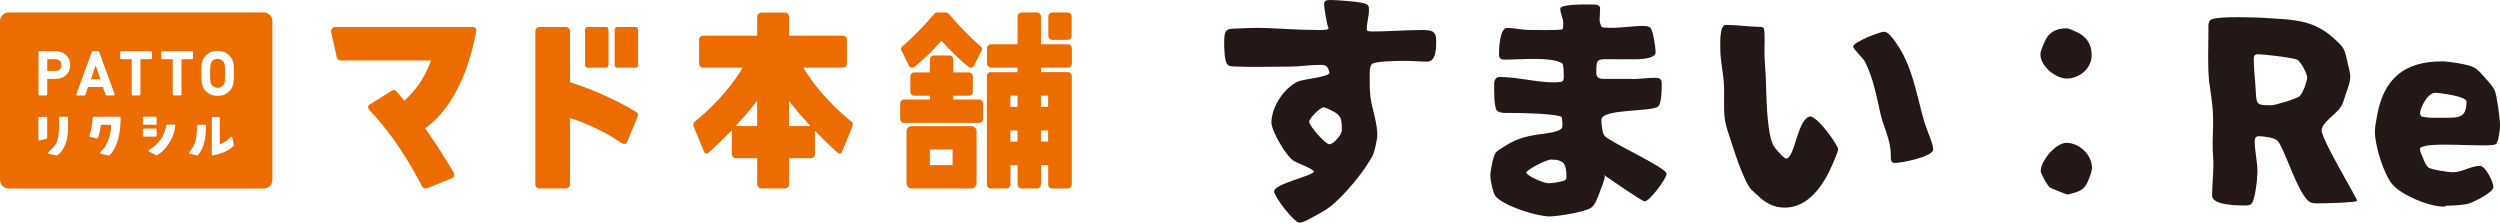
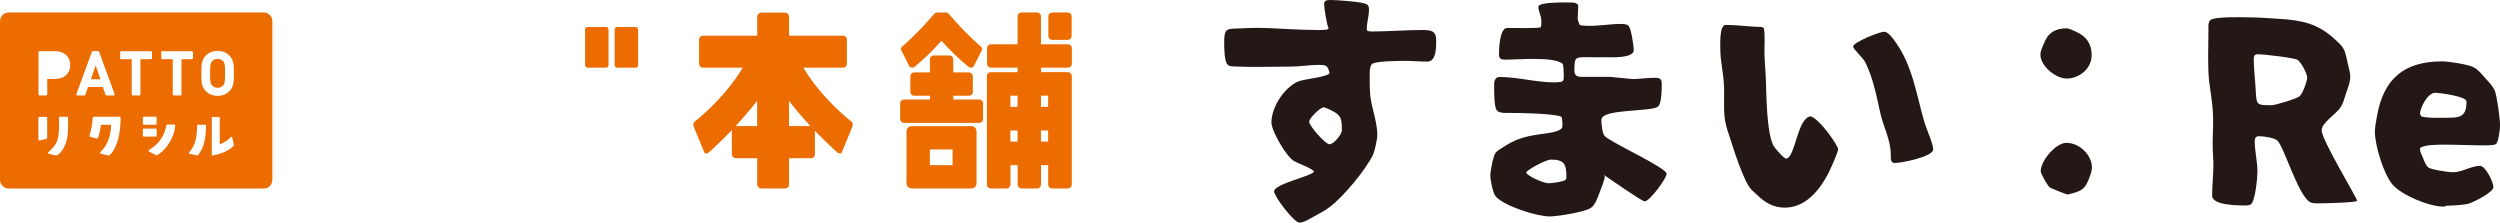
<svg xmlns="http://www.w3.org/2000/svg" id="_レイヤー_2" data-name="レイヤー 2" viewBox="0 0 338.08 30.11">
  <defs>
    <style>
      .cls-1 {
        fill: #ec6c00;
      }

      .cls-2 {
        fill: #231815;
      }
    </style>
  </defs>
  <g id="_レイヤー_1-2" data-name="レイヤー 1">
    <g>
      <g>
        <path class="cls-2" d="M179.63,3.73c-.2-.4-.57-2.7-.57-3.16,0-.57.47-.57.9-.57.77,0,4.4.23,4.9.6.23.17.27.4.27.7,0,.87-.3,1.77-.3,2.66,0,.07.03.13.07.2.17.07.37.1.53.1,2.3,0,4.6-.2,6.89-.2,1.13,0,1.9.07,1.9,1.37,0,.93.03,2.9-1.2,2.9-1.03,0-2.1-.1-3.16-.1-.73,0-3.9.03-4.33.43-.37.37-.3,1.47-.3,1.96,0,1.13,0,2.2.23,3.3.3,1.37.8,2.96.8,4.36,0,.5-.37,2.2-.57,2.63-1.03,2.1-4.06,5.76-5.93,7.13-.67.5-1.4.87-2.13,1.27-.5.27-1.33.8-1.9.8-.73,0-3.43-3.53-3.43-4.23,0-1.03,5.3-2.1,5.4-2.7-.5-.53-2-1-2.7-1.4-1.03-.57-3.06-4.06-3.06-5.2,0-2.1,1.7-4.7,3.6-5.56.73-.33,4.16-.6,4.26-1.17-.27-1.03-.47-1.07-1.47-1.07-1.3,0-2.56.23-3.86.23-2.53,0-5.26.1-7.79-.03-.27,0-.5-.07-.7-.27-.43-.5-.43-2.4-.43-3.1,0-1.87.47-1.7,2.13-1.77.73-.03,1.47-.07,2.2-.07,2.5,0,5.03.27,7.56.27.13,0,1.97.1,2.2-.13v-.2ZM181.46,17.58c0-1.53-.07-2-1.43-2.66-.17-.1-.87-.4-1.03-.4-.5,0-1.96,1.5-1.96,1.93,0,.57,2.2,3.06,2.73,3.06.6,0,1.7-1.33,1.7-1.93Z" />
-         <path class="cls-2" d="M220.76,10.69c.97,0,1.96-.17,2.96-.17.67,0,1,.07,1,.8,0,.67,0,2.6-.47,3.06-.8.8-7.69.27-7.69,1.83,0,.53.1,1.77.43,2.16.67.83,8.39,4.3,8.39,5.13,0,.63-2.3,3.73-2.96,3.73-.4,0-4.9-3.16-5.6-3.63.1.07.17.17.2.27,0,.4-.57,1.8-.73,2.23-.27.67-.53,1.57-1.13,2-.77.57-4.56,1.17-5.6,1.17-1.73,0-6.13-1.4-7.29-2.7-.37-.4-.73-2.23-.73-2.8,0-.63.37-2.66.73-3.13.3-.37,1.2-.83,1.6-1.1,2.76-1.7,5.7-1.2,7.09-2,.33-.17.33-.4.33-.77,0-.3-.03-.67-.13-.97-.93-.47-5.96-.53-7.03-.53-.5,0-1.33.07-1.7-.33-.43-.47-.37-2.93-.37-3.63,0-.43.23-.9.7-.9,2.46,0,4.96.73,7.43.73.3,0,.67-.03.97-.07l.23-.17c.13-.37.07-.77.07-1.13s-.03-.77-.13-1.13c-1.17-1.03-6.06-.57-7.69-.57-.6,0-.93-.07-.93-.73,0-.77.1-3.56,1.1-3.56s1.97.27,2.96.27c1.2,0,3.46.07,4.53-.07.13-.27.1-.6.1-.9,0-.63-.4-1.27-.4-1.9,0-.67,3.7-.57,4.26-.57.4,0,.93-.03,1.13.4,0,.57-.07,1.13-.07,1.7,0,.33.13.57.23.87l.2.13.43.03c1.67.13,3.33-.23,4.96-.23.37,0,.73,0,1.03.23.37.27.73,2.8.73,3.3,0,1.17-3.23.97-3.7.97-.7.03-1.43,0-2.13,0-2.1,0-2.2-.17-2.2,1.83,0,.67.4.83,1.03.83h3.83ZM206.37,23.31c.17.53,2.43,1.47,3.03,1.47.47,0,2.03-.2,2.33-.47.07-.1.1-.23.1-.33,0-1.77-.27-2.4-2.1-2.4-.63,0-3.03,1.27-3.36,1.73Z" />
+         <path class="cls-2" d="M220.76,10.69c.97,0,1.96-.17,2.96-.17.67,0,1,.07,1,.8,0,.67,0,2.6-.47,3.06-.8.8-7.69.27-7.69,1.83,0,.53.1,1.77.43,2.16.67.83,8.39,4.3,8.39,5.13,0,.63-2.3,3.73-2.96,3.73-.4,0-4.9-3.16-5.6-3.63.1.07.17.17.2.27,0,.4-.57,1.8-.73,2.23-.27.67-.53,1.57-1.13,2-.77.57-4.56,1.17-5.6,1.17-1.73,0-6.13-1.4-7.29-2.7-.37-.4-.73-2.23-.73-2.8,0-.63.37-2.66.73-3.13.3-.37,1.2-.83,1.6-1.1,2.76-1.7,5.7-1.2,7.09-2,.33-.17.33-.4.33-.77,0-.3-.03-.67-.13-.97-.93-.47-5.96-.53-7.03-.53-.5,0-1.33.07-1.7-.33-.43-.47-.37-2.93-.37-3.63,0-.43.23-.9.7-.9,2.46,0,4.96.73,7.43.73.3,0,.67-.03.97-.07l.23-.17c.13-.37.07-.77.07-1.13s-.03-.77-.13-1.13c-1.17-1.03-6.06-.57-7.69-.57-.6,0-.93-.07-.93-.73,0-.77.1-3.56,1.1-3.56c1.2,0,3.46.07,4.53-.07.13-.27.1-.6.1-.9,0-.63-.4-1.27-.4-1.9,0-.67,3.7-.57,4.26-.57.4,0,.93-.03,1.13.4,0,.57-.07,1.13-.07,1.7,0,.33.13.57.23.87l.2.13.43.03c1.67.13,3.33-.23,4.96-.23.37,0,.73,0,1.03.23.37.27.73,2.8.73,3.3,0,1.17-3.23.97-3.7.97-.7.03-1.43,0-2.13,0-2.1,0-2.2-.17-2.2,1.83,0,.67.4.83,1.03.83h3.83ZM206.37,23.31c.17.53,2.43,1.47,3.03,1.47.47,0,2.03-.2,2.33-.47.07-.1.1-.23.1-.33,0-1.77-.27-2.4-2.1-2.4-.63,0-3.03,1.27-3.36,1.73Z" />
        <path class="cls-2" d="M238.24,3.63l.27.17c.2.4.1,2.6.1,3.1,0,1.37.17,2.73.2,4.1.07,2.06.1,6.36.87,8.36.2.57.57.87.93,1.3.27.3.6.7.97.8,1.23-.3,1.47-5.46,3.26-5.73,1.3.37,3.73,4,3.73,4.43,0,.37-.63,1.77-.8,2.16-1.13,2.63-3.16,5.76-6.43,5.76-1.53,0-2.7-.7-3.73-1.73-.23-.23-.5-.43-.73-.67-1.07-1-2.63-6.09-2.8-6.63-.3-.9-.63-1.8-.8-2.76-.27-1.67-.03-3.43-.17-5.13-.1-1.53-.47-3-.47-4.56,0-.63-.13-3.23.73-3.23,1.53,0,3.03.23,4.56.27h.3ZM256.26,22.05c-.63,0-.57-.67-.57-1.13,0-2.06-1-3.73-1.43-5.7-.5-2.3-.97-4.7-2.03-6.83-.27-.53-1.63-1.77-1.63-2.1,0-.57,3.56-2,4.2-2,.57,0,1.23.97,1.53,1.4,2.33,3.2,2.83,7.16,3.93,10.89.27.9,1.17,2.86,1.17,3.63,0,.97-4.26,1.83-5.16,1.83Z" />
        <path class="cls-2" d="M276.37,5.96c.53-1.47,1.5-2.13,3.13-2.13.27,0,1.07.37,1.33.5,1.33.6,2.03,1.63,2.03,3.13,0,1.83-1.67,3.16-3.4,3.16-1.47,0-3.53-1.7-3.53-3.23,0-.5.27-.97.43-1.43ZM279.47,19.32c1.73,0,3.43,1.63,3.43,3.36,0,.4-.23,1.03-.37,1.4-.6,1.67-1.23,1.8-2.93,2.23-.13,0-2.36-.9-2.43-.97-.3-.3-1.2-1.83-1.2-2.2,0-1.4,2.03-3.83,3.5-3.83Z" />
        <path class="cls-2" d="M312.31,27.28c-1.57-1.03-3.43-7.39-4.33-8.26-.4-.4-1.93-.6-2.5-.6-.43,0-.57.27-.57.67,0,1.37.37,2.73.37,4.13,0,.8-.3,3.96-.87,4.4-.2.13-.47.17-.7.17-.97,0-4.56,0-4.56-1.33,0-1.4.17-2.76.17-4.16,0-.93-.1-1.87-.1-2.8,0-1.47.13-2.86.03-4.33-.07-1.37-.33-2.76-.5-4.13-.23-2-.1-4.8-.1-6.96,0-.4-.07-1.1.27-1.37.63-.5,4.5-.37,4.73-.37,1.47,0,3,.1,4.46.2,3.23.2,5.36.63,7.73,2.86.43.4.87.77,1.13,1.3.3.6.37,1.3.53,1.93.13.53.33,1.2.33,1.73,0,.77-.33,1.57-.57,2.26-.23.67-.37,1.37-.77,1.93-.6.9-2.53,2.06-2.53,3.06,0,1.33,4.8,9.16,4.8,9.56-.23.23-4.4.33-5.33.33-.37,0-.8,0-1.13-.23ZM310.94,13.02c.43-.23,1.07-2.06,1.07-2.56s-.87-2.1-1.3-2.36c-.5-.3-4.66-.77-5.43-.77-.13,0-.3.07-.4.17-.07.13-.1.3-.1.47,0,1.43.2,2.9.27,4.33.1,1.9.13,1.93,2.16,1.93.47,0,3.46-.9,3.73-1.2Z" />
        <path class="cls-2" d="M330.42,27.94c-1.9,0-5.53-1.5-6.83-2.93-1.23-1.37-2.43-5.36-2.43-7.19,0-.7.17-1.37.27-2.03.87-5.1,3.63-7.49,8.83-7.49.87,0,3.43.4,4.2.77.63.3,1.13.93,1.57,1.43.47.53,1.03,1.07,1.33,1.73.3.63.73,3.9.73,4.7,0,.47-.2,2.3-.57,2.56-.23.17-1.23.17-1.53.17-1.83,0-3.66-.1-5.5-.1-.77,0-2.56,0-3.2.43-.03.1-.03.17-.03.27,0,.23.27.77.37,1,.17.47.37,1,.73,1.37.33.3,2.8.67,3.33.67,1.27,0,2.46-.87,3.7-.87.73,0,1.8,2.2,1.8,2.86,0,.73-2.6,2-3.3,2.23-.6.2-2.4.3-3.06.3l-.3.13h-.1ZM327.39,15.69c.4.33,3.26.23,3.9.23,1.66,0,2.26-.43,2.26-2.2,0-.7-3.66-1.17-4.26-1.17-.97,0-2.03,2.03-2.03,2.83l.13.3Z" />
      </g>
      <g>
        <path class="cls-1" d="M29.43,7.96c-.29,0-.54.1-.73.3-.23.26-.29.57-.29,1.66s.05,1.39.29,1.65c.39.4,1.06.41,1.45,0,.24-.25.29-.54.29-1.65s-.05-1.42-.29-1.66c-.19-.2-.44-.3-.73-.3" />
        <path class="cls-1" d="M35.66,1.69H1.18c-.65,0-1.18.53-1.18,1.18v21.45c0,.65.53,1.18,1.18,1.18h34.48c.65,0,1.17-.53,1.17-1.18V2.86c0-.65-.53-1.18-1.17-1.18M21.18,15.89v.88c0,.05-.04.1-.1.1h-1.66c-.05,0-.1-.04-.1-.1v-.88l.03-.08.07-.03h1.66c.06,0,.1.05.1.1M6.38,18.68s-.03.09-.08.1l-.99.22h-.02s-.06-.02-.06-.02l-.04-.08v-3c0-.06.05-.1.1-.1h.99c.06,0,.1.05.1.1v2.78ZM9.08,18.74c-.43,1.82-1.33,2.24-1.38,2.27l-.06.02h-.02l-1.06-.24-.07-.07.02-.1.06-.06c.53-.5,1-.96,1.22-1.7.27-.92.19-2.12.19-2.97,0-.06.05-.1.1-.1h1.02c.05,0,.1.05.1.1,0,1.16.05,1.91-.13,2.85M7.52,10.67h-1.13v2.08c0,.09-.07.16-.16.16h-.86c-.09,0-.16-.07-.16-.16v-5.67c0-.09.07-.16.16-.16h2.15c1.16,0,1.98.77,1.98,1.88s-.81,1.87-1.98,1.87M11.56,12.8c-.02.06-.08.11-.15.11h-.92c-.05,0-.1-.02-.13-.07-.03-.04-.04-.1-.02-.15l2.08-5.67c.02-.06.08-.11.15-.11h.69c.07,0,.13.04.15.11l2.06,5.63.03.1c0,.09-.07.16-.16.16h-.92c-.07,0-.13-.04-.15-.11l-.36-1.03h-2.01l-.35,1.03ZM14.79,21.01l-.07.02h-.03s-1.05-.24-1.05-.24c-.05,0-.08-.04-.1-.09-.02-.05,0-.1.03-.13l.06-.06c.92-.87,1.39-2.26,1.39-3.63h-1.37c-.08.63-.22,1.26-.39,1.76-.02.05-.07.09-.13.09h-.03s-.92-.23-.92-.23l-.09-.07v-.11c.24-.67.39-1.48.45-2.4,0-.07.06-.13.14-.13h3.5c.07,0,.13.06.13.14,0,3.87-1.45,5.03-1.51,5.08M18.99,12.75c0,.09-.07.16-.16.16h-.86c-.09,0-.16-.07-.16-.16v-4.74h-1.4c-.09,0-.16-.07-.16-.16v-.77c0-.09.07-.16.16-.16h3.98c.09,0,.16.07.16.16v.77c0,.09-.07.16-.16.16h-1.4v4.74ZM19.32,18.37v-.88l.03-.07.07-.03h1.66c.06,0,.1.04.1.1v.88c0,.06-.04.1-.1.1h-1.66c-.05,0-.1-.04-.1-.1M23.69,16.99s0,.94-.66,2.09c-.54.94-1.15,1.53-1.81,1.93h-.05s-.04,0-.04,0l-1-.54-.05-.09s0-.05.06-.09c.04-.04.9-.46,1.62-1.49.61-.87.72-1.82.72-1.82v-.04s.05-.09.1-.09h1.02l.07.03.02.07v.02ZM24.54,12.75c0,.09-.07.16-.16.16h-.86c-.09,0-.16-.07-.16-.16v-4.74h-1.4c-.09,0-.16-.07-.16-.16v-.77c0-.09.07-.16.16-.16h3.98c.09,0,.16.07.16.16v.77c0,.09-.07.16-.16.16h-1.4v4.74ZM26.8,20.99l-.08.04h-.02l-1.06-.24-.07-.06v-.1c.5-.64,1.08-1.31,1.09-3.66,0-.06.05-.1.1-.1h1l.07.03.03.07c-.01,2.55-.59,3.32-1.07,4.01M31.59,19.7s-.64.93-2.86,1.33h-.05s-.02-.01-.02-.01h-.01s0-.01,0-.01h0s-.01-.02-.01-.02h0s0-.02,0-.02h0s0-.03,0-.03v-5.03c0-.06.05-.1.1-.1h.88c.06,0,.1.05.1.1v3.61c.89-.35,1.29-.77,1.45-.94l.06-.06.1-.02.07.07.23,1.06v.08ZM31.01,12.34c-.41.41-.94.62-1.58.62s-1.17-.21-1.58-.62c-.62-.62-.62-1.26-.62-2.42s0-1.81.62-2.42c.41-.41.95-.62,1.58-.62s1.17.21,1.58.62c.59.59.62,1.21.62,2.42s-.03,1.83-.62,2.42" />
        <polygon class="cls-1" points="12.29 10.72 13.58 10.72 12.94 8.85 12.29 10.72" />
-         <path class="cls-1" d="M7.47,8.01h-1.08v1.58h1.08c.54,0,.84-.29.84-.79s-.31-.79-.84-.79" />
-         <path class="cls-1" d="M85.98,15.11c-3.3-2-6.65-3.27-8.89-3.99v-6.89c0-.32-.25-.58-.57-.58h-3.56c-.31,0-.57.26-.57.58v20.69c0,.31.26.57.57.57h3.56c.32,0,.57-.25.57-.57v-8.97c2.03.68,4.49,1.72,6.67,3.2,0,0,.57.42.81.3.17-.08.24-.23.31-.41l1.36-3.31c.03-.06.07-.21.02-.34-.05-.13-.14-.2-.29-.28" />
        <path class="cls-1" d="M86.01,3.65h-2.61c-.15,0-.28.2-.28.42v4.66c0,.23.13.42.28.42h2.61c.16,0,.28-.19.28-.42v-4.66c0-.11-.03-.22-.09-.3-.05-.08-.13-.12-.2-.12" />
        <path class="cls-1" d="M79.4,9.15h2.61c.16,0,.28-.19.28-.42v-4.66c0-.11-.03-.22-.08-.3-.05-.08-.13-.12-.2-.12h-2.61c-.15,0-.28.2-.28.42v4.66c0,.23.12.42.28.42" />
-         <path class="cls-1" d="M64.3,3.79l-.03-.03c-.08-.08-.17-.11-.29-.11h-18.63c-.18,0-.35.08-.45.21-.11.14-.15.31-.11.49l.75,3.38c.06.26.29.45.56.45h12.18c-1.04,2.94-2.62,4.55-3.61,5.44-.33-.4-.66-.8-1-1.2-.1-.13-.19-.21-.32-.24-.14-.03-.27.03-.33.07l-2.88,1.79c-.17.1-.3.2-.36.38-.08.26.43.75.43.75,4,4.18,6.81,9.94,6.84,10,.08.16.23.27.41.31.18.03.32-.04.5-.1l3.27-1.33c.06-.03.13-.09.18-.24.04-.13.03-.27-.04-.42-.06-.13-1.59-2.8-3.88-6.04.79-.62,5.15-3.47,6.92-13.2v-.07s0-.1,0-.1c-.02-.07-.05-.14-.11-.2" />
        <path class="cls-1" d="M108.65,9.15h5.36c.29,0,.52-.24.52-.52v-3.29c0-.29-.24-.52-.52-.52h-7.3v-2.55c0-.32-.25-.57-.57-.57h-3.17c-.31,0-.57.26-.57.57v2.55h-7.33c-.29,0-.53.23-.53.52v3.29c0,.29.24.52.53.52h5.37c-2.53,4.28-6.53,7.32-6.57,7.36-.12.12-.11.24-.1.41.03.17.15.48.15.48l1.35,3.26c.05.07.13.11.26.09.12-.01.24-.06.35-.16.07-.07,1.39-1.22,3.09-2.99v3.27c0,.29.24.52.52.52h2.91v3.53c0,.31.26.57.57.57h3.17c.32,0,.57-.26.57-.57v-3.53h2.96c.29,0,.53-.23.53-.52v-3.19c1.65,1.72,2.94,2.84,3,2.91.11.11.23.15.35.16.13.01.2-.02.26-.09l1.35-3.26s.13-.31.15-.48c.02-.17.02-.29-.1-.41-.04-.04-4.04-3.08-6.57-7.36M99.49,17.05h-.02c.94-1.01,1.96-2.18,2.92-3.43v3.43h-2.91ZM106.7,17.05v-3.4c.96,1.25,1.97,2.4,2.9,3.4h-2.9Z" />
        <path class="cls-1" d="M132.42,16.62c.29,0,.53-.23.53-.52v-2.12c0-.28-.24-.52-.53-.52h-3.51v-.51h2.12c.29,0,.53-.23.53-.52v-2.11c0-.29-.24-.53-.53-.53h-2.12v-1.77c0-.29-.23-.52-.52-.52h-2.11c-.29,0-.52.24-.52.52v1.77h-2.13c-.29,0-.52.24-.52.53v2.11c0,.29.24.52.52.52h2.13v.51h-3.51c-.29,0-.52.24-.52.52v2.12c0,.29.24.52.52.52h10.18ZM123.29,17.06c-.39,0-.7.31-.7.7v7.03c0,.39.32.7.7.7h8.07c.39,0,.7-.32.7-.7v-7.03c0-.39-.32-.7-.7-.7h-8.07ZM128.82,22.33h-3.07v-2.12h3.07v2.12Z" />
        <path class="cls-1" d="M144.4,1.69h-2.11c-.28,0-.52.23-.52.52v2.65c0,.29.24.53.52.53h2.11c.29,0,.52-.24.52-.53v-2.65c0-.29-.23-.52-.52-.52" />
        <path class="cls-1" d="M144.4,5.99h-3.63v-3.78c0-.29-.23-.52-.52-.52h-2.11c-.29,0-.53.23-.53.52v3.78h-3.6c-.29,0-.53.23-.53.52v2.11c0,.28.24.53.53.53h3.6v.61h-3.63c-.29,0-.52.24-.52.52v14.68c0,.29.23.53.52.53h2.14c.28,0,.53-.24.53-.53v-2.63h.97v2.63c0,.29.24.53.53.53h2.11c.29,0,.52-.24.52-.53v-2.63h.97v2.63c0,.29.23.53.52.53h2.14c.28,0,.53-.24.53-.53v-14.7c-.01-.26-.22-.47-.47-.5h-.05s-3.63,0-3.63,0v-.61h3.63c.29,0,.53-.24.53-.53v-2.11c0-.29-.24-.52-.53-.52M136.64,12.94h.97v1.51h-.97v-1.51ZM136.64,17.64h.97v1.51h-.97v-1.51ZM140.77,17.64h.97v1.51h-.97v-1.51ZM141.74,14.45h-.97v-1.51h.97v1.51Z" />
        <path class="cls-1" d="M122.98,8.99l.02.02c.09.09.22.14.36.14h.02c.15,0,.27-.08.37-.17.02-.02.9-.75,1.78-1.59.79-.76,1.79-1.88,1.79-1.88.24.27,1.01,1.13,1.8,1.88.88.84,1.76,1.57,1.78,1.59.1.09.23.17.37.17h.02c.14,0,.27-.05.36-.14l.02-.02s.97-1.96,1.06-2.11c.09-.14.16-.31-.02-.52,0,0-1.13-.98-2.21-2.09-1.09-1.1-2.21-2.41-2.21-2.41-.09-.11-.24-.17-.39-.17h-1.14c-.16,0-.3.06-.4.17,0,0-1.12,1.31-2.21,2.41-1.08,1.1-2.21,2.09-2.21,2.09-.19.21-.11.38-.02.52.09.14,1.05,2.09,1.06,2.11" />
      </g>
    </g>
  </g>
</svg>